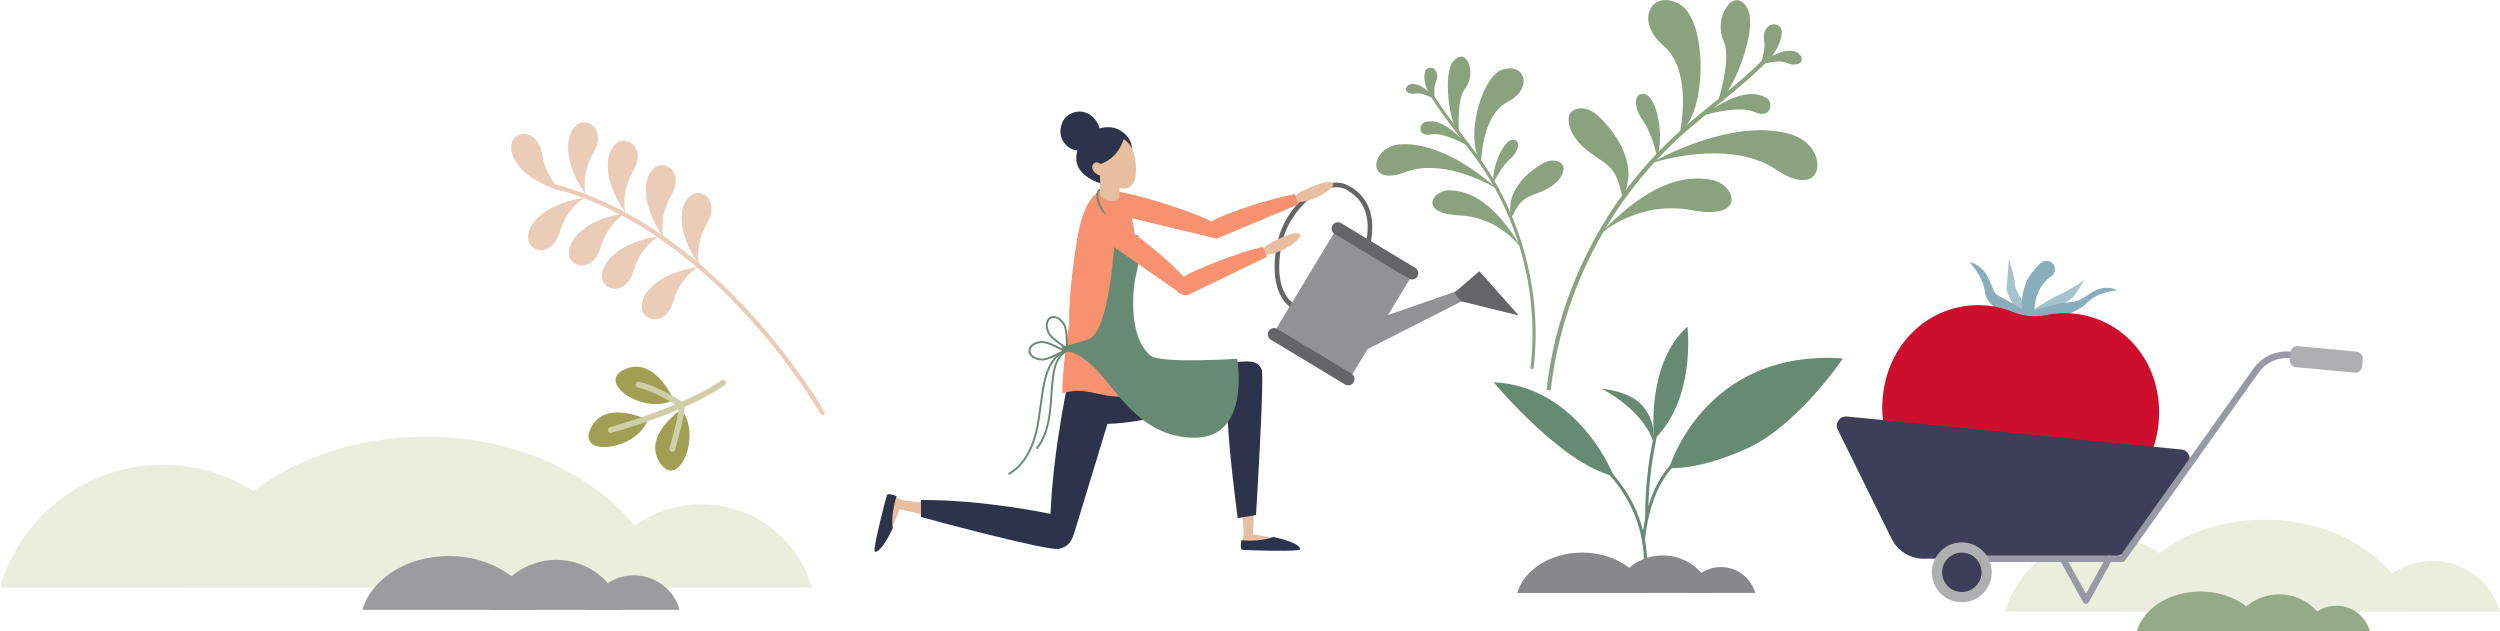
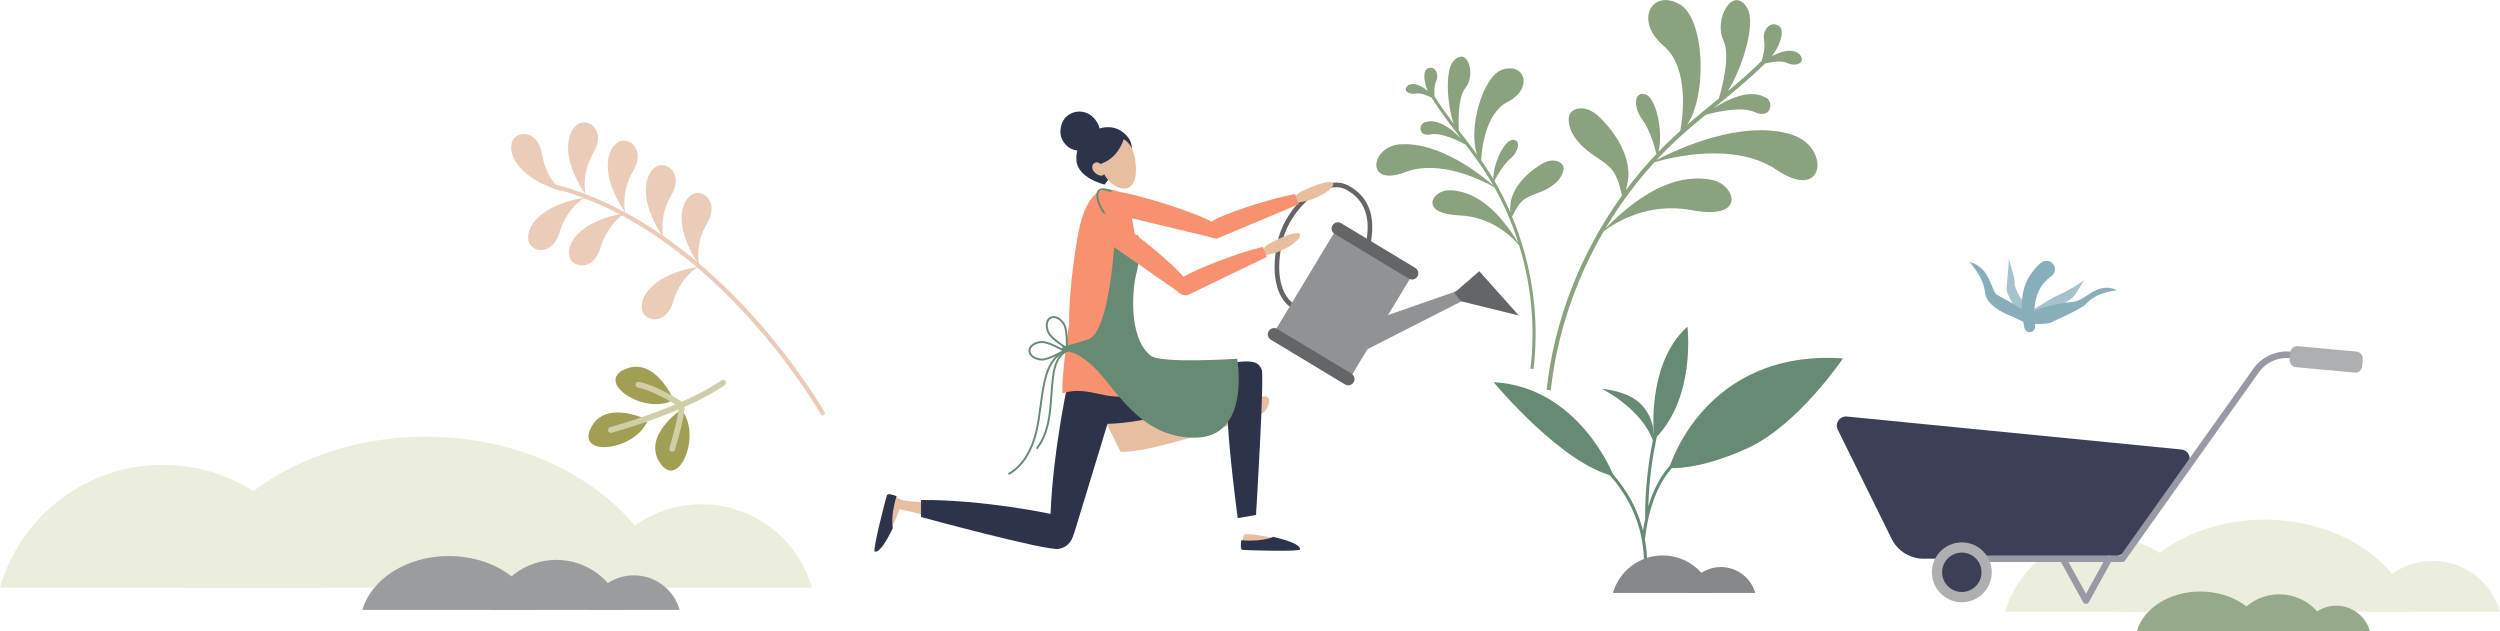
<svg xmlns="http://www.w3.org/2000/svg" id="Layer_2" viewBox="0 0 639.58 161.45">
  <defs>
    <style>.cls-1{stroke:#9799a4;stroke-linecap:round;stroke-linejoin:round;stroke-width:1.68px;}.cls-1,.cls-2{fill:none;}.cls-3{fill:#2d334a;}.cls-3,.cls-4,.cls-5,.cls-6,.cls-7,.cls-8,.cls-9,.cls-10,.cls-11,.cls-12,.cls-13,.cls-14,.cls-15,.cls-16,.cls-17,.cls-18,.cls-19,.cls-20,.cls-21{stroke-width:0px;}.cls-4{fill:#636567;}.cls-5{fill:#87888a;}.cls-6{fill:#88aebc;}.cls-7{fill:#95aa89;}.cls-8{fill:#9b9c9e;}.cls-9{fill:#3c3f57;}.cls-10{fill:#ce0e2d;}.cls-11{fill:#cfcea7;}.cls-12{fill:#aeafb0;}.cls-13{fill:#a6c2cd;}.cls-14{fill:#8aa27d;}.cls-15{fill:#a19f53;}.cls-16{fill:#909293;}.cls-17{fill:#678a74;}.cls-18{fill:#ebccb9;}.cls-19{fill:#ebeedc;}.cls-20{fill:#e8bea0;}.cls-21{fill:#f7916f;}.cls-2{stroke:#678a74;stroke-miterlimit:10;stroke-width:.5px;}</style>
  </defs>
  <g id="kestlikus_web">
    <g id="illustratsioon_02">
      <g id="illustratsioon">
        <path class="cls-18" d="m143.96,49.02s-4.27-3.13-5.27-9.5c-1-6.37-6.52-6.24-7.66-3.31s1.19,9.33,12.93,12.8Z" />
        <path class="cls-18" d="m149.82,49.79s-1.3-5.13,1.99-10.68c3.29-5.54-1.04-8.97-3.79-7.43-2.75,1.53-5.04,7.94,1.79,18.11Z" />
        <path class="cls-18" d="m149.62,50.53s-4.62,2.58-6.4,8.78c-1.77,6.2-7.23,5.4-8.01,2.34-.77-3.05,2.32-9.11,14.41-11.12Z" />
        <path class="cls-18" d="m160.08,54.47s-4.62,2.58-6.4,8.78c-1.77,6.2-7.23,5.4-8.01,2.34-.77-3.06,2.32-9.11,14.41-11.12Z" />
-         <path class="cls-18" d="m168.53,60.42s-4.62,2.58-6.4,8.78c-1.77,6.2-7.23,5.4-8.01,2.34-.77-3.05,2.32-9.11,14.41-11.12Z" />
        <path class="cls-18" d="m178.68,68.24s-4.62,2.58-6.4,8.78c-1.77,6.2-7.23,5.4-8.01,2.34-.77-3.05,2.32-9.11,14.41-11.12Z" />
        <path class="cls-18" d="m159.98,54.45s-1.3-5.13,1.99-10.68c3.29-5.54-1.04-8.97-3.79-7.43-2.75,1.53-5.04,7.94,1.79,18.11Z" />
        <path class="cls-18" d="m169.71,60.72s-1.3-5.13,1.99-10.68c3.29-5.54-1.04-8.97-3.79-7.43-2.75,1.53-5.04,7.94,1.79,18.11Z" />
        <path class="cls-18" d="m178.88,67.86s-1.3-5.13,1.99-10.68c3.29-5.54-1.04-8.97-3.79-7.43-2.75,1.53-5.04,7.94,1.79,18.11Z" />
        <path class="cls-18" d="m210.69,106.24c-.25.1-.54,0-.68-.24-.07-.12-6.8-11.88-18.55-24.83-10.82-11.93-28.24-27.32-49.74-32.95-.29-.08-.47-.38-.39-.67.08-.29.38-.47.67-.39,21.77,5.7,39.36,21.25,50.29,33.29,11.83,13.03,18.61,24.89,18.68,25.01.15.26.06.6-.21.75-.02.01-.05.02-.07.03Z" />
        <path class="cls-19" d="m622.35,143.48c8.19,0,15.09,5.49,17.23,12.99h-34.46c2.14-7.5,9.04-12.99,17.23-12.99Z" />
        <path class="cls-19" d="m538.36,137.34c12.06,0,22.23,8.09,25.38,19.14h-50.77c3.15-11.05,13.32-19.14,25.38-19.14Z" />
        <path class="cls-19" d="m617.14,156.47c-3.89-13.47-19.32-23.53-37.75-23.53s-33.86,10.06-37.75,23.53h75.5Z" />
        <path class="cls-19" d="m179.46,129.01c13.43,0,24.76,9.01,28.27,21.31h-56.55c3.51-12.31,14.84-21.31,28.27-21.31Z" />
        <path class="cls-19" d="m41.65,118.93c19.79,0,36.47,13.27,41.65,31.4H0c5.17-18.13,21.86-31.4,41.65-31.4Z" />
        <path class="cls-19" d="m170.9,150.32c-6.39-22.1-31.69-38.6-61.95-38.6s-55.56,16.51-61.95,38.6h123.89Z" />
        <path class="cls-8" d="m142.31,143.23c8.06,0,14.87,5.41,16.97,12.8h-33.95c2.11-7.39,8.91-12.8,16.97-12.8Z" />
        <path class="cls-8" d="m162.17,147.19c5.57,0,10.26,3.73,11.71,8.83h-23.43c1.46-5.1,6.15-8.83,11.71-8.83Z" />
        <path class="cls-8" d="m136.93,156.03c-2.28-7.89-11.31-13.78-22.11-13.78s-19.83,5.89-22.11,13.78h44.23Z" />
        <path class="cls-7" d="m583.11,152.05c5.92,0,10.91,3.97,12.46,9.4h-24.92c1.55-5.42,6.54-9.4,12.46-9.4Z" />
        <path class="cls-7" d="m597.7,154.96c4.09,0,7.53,2.74,8.6,6.48h-17.2c1.07-3.74,4.51-6.48,8.6-6.48Z" />
        <path class="cls-7" d="m579.16,161.45c-1.67-5.79-8.31-10.12-16.24-10.12s-14.56,4.33-16.24,10.12h32.47Z" />
        <path class="cls-15" d="m172.34,102.29s-4.76-11.25-12.5-7.82c-7.74,3.43,5.31,11.95,12.5,7.82Z" />
        <path class="cls-15" d="m165.71,107.44s-10.91-5.49-14.59,2.12c-3.68,7.62,11.78,5.68,14.59-2.12Z" />
        <path class="cls-15" d="m174.28,104.79s-10.17,6.76-5.37,13.73c4.8,6.97,10.77-7.43,5.37-13.73Z" />
        <path class="cls-11" d="m163.47,97.7c4.13.79,9.56,4.14,10.99,5.06,3.66-1.62,7.24-3.46,10.09-5.46.34-.24.81-.16,1.04.18.24.34.16.81-.18,1.04-2.65,1.87-6.09,3.73-10.27,5.58-.09,2.38-1.2,6.59-2.19,10.07-.1.36-.2.7-.22.79-.06.38-.41.66-.81.62-.15-.01-.28-.07-.39-.16-.19-.15-.31-.4-.28-.66.01-.11.03-.18.26-1.01.52-1.85,1.79-6.32,2.08-8.99-2,.85-4.15,1.69-6.45,2.52-5.89,2.13-10.61,3.43-10.66,3.44-.24.06-.48,0-.66-.13-.12-.1-.22-.23-.26-.39-.11-.4.13-.81.53-.92.12-.03,8.33-2.29,16.69-5.81-2.05-1.25-6.35-3.69-9.59-4.31-.41-.08-.67-.47-.6-.88.08-.41.47-.67.88-.6Z" />
      </g>
      <path class="cls-14" d="m458.46,34.45c-12.9-4.03-29.46,3.75-34.68,6.49,1.58-1.7,3.21-3.34,4.9-4.92,2.46-2.3,5.06-4.5,7.66-6.64,2.21-.62,9.03-2.31,12.56-.71,4.26,1.93,4.91-2.55,2.99-3.62-1.74-.97-5.37-2.5-13.57,2.69.26-.21.53-.43.79-.64,4.17-3.41,8.47-6.93,12.37-10.78.03-.02.06-.05.08-.07,1.62-.4,4.15-.83,5.59-.16,2.23,1.04,4.7.09,3.51-1.83-.98-1.58-3.87-1.81-7.33.08,2.24-2.94,3.34-6.66,1.77-7.7-2.23-1.48-4.31,1.07-3.78,3.76.31,1.59-.19,3.72-.65,5.21-2.74,2.71-5.69,5.26-8.66,7.72,3.53-5.49,7.38-17.21,4.97-21.29-3.55-6-8.7,2.85-6.05,8.36,1.81,3.77-.37,12.06-1.18,14.79-.45.37-.89.73-1.34,1.09-2.25,1.84-4.55,3.72-6.79,5.66,5.26-7.86,4.45-27.23-1.9-30.85-7.03-4.01-11.8,4.08-4.12,10.62,6.85,5.83,4.78,19,4.25,21.78-.65.58-1.29,1.16-1.92,1.75-1.25,1.17-2.46,2.37-3.65,3.6,1.3-5.26-.64-14.01-3.4-14.73-2.98-.77-3.02,3.43-.68,6.55,1.89,2.52,3.15,7.06,3.57,8.72-2.79,2.94-5.41,6.04-7.84,9.3.42-1.46.71-3.22.69-4.19-.11-5.13-2.97-9.84-6.48-13.58-.95-1.02-1.98-2-3.23-2.61-1.25-.61-2.76-.82-4.04-.25-.49.22-.94.55-1.21,1.01-.3.5-.36,1.1-.34,1.68.09,3.14,2.34,5.8,4.77,7.79,2.44,1.99,5.67,3.34,7.12,6.13,1.16,2.23,1.29,3.81,1.76,5.34-10.53,14.58-17.36,31.94-19.3,49.72l1.07.12c1.56-14.24,6.28-28.2,13.53-40.65,3.02-2.3,11.35-7.52,22.58-5.42,14.23,2.66,11.02-6.54,5.23-7.72-7.74-1.59-16.73,1.58-27.38,12.42,3.61-6.07,7.82-11.78,12.57-16.97,4.41-1.29,20.54-5.28,31.26,1.96,12.51,8.46,13.73-5.92,3.91-8.99Z" />
      <path class="cls-14" d="m358.21,36.93c9.95-.72,20.55,7.67,23.83,10.52-.85-1.49-1.74-2.94-2.69-4.37-1.38-2.07-2.88-4.09-4.38-6.07-1.48-.82-6.1-3.18-8.91-2.63-3.39.67-3.1-2.66-1.54-3.11,1.41-.4,4.28-.89,9.3,4.23-.15-.2-.31-.4-.46-.6-2.42-3.15-4.92-6.41-7.07-9.84-.02-.02-.03-.04-.05-.07-1.1-.56-2.84-1.3-3.99-1.06-1.78.37-3.4-.73-2.22-1.91.97-.97,3.09-.65,5.26,1.29-1.12-2.49-1.28-5.35.03-5.84,1.85-.69,2.92,1.49,2.08,3.34-.49,1.09-.49,2.71-.41,3.85,1.52,2.41,3.21,4.74,4.92,7.01-1.61-4.54-2.4-13.62.02-16.14,3.56-3.72,5.77,3.52,2.94,7.03-1.94,2.41-1.77,8.73-1.65,10.83.26.34.52.68.78,1.01,1.31,1.7,2.64,3.44,3.93,5.22-2.46-6.54,1.39-20.32,6.57-21.86,5.73-1.7,7.79,4.93,1.17,8.33-5.91,3.03-6.64,12.85-6.73,14.94.37.53.73,1.05,1.09,1.58.7,1.05,1.37,2.12,2.01,3.2-.04-4,2.83-9.97,4.93-10.02,2.27-.05,1.59,2.98-.61,4.83-1.78,1.49-3.46,4.54-4.04,5.67,1.51,2.58,2.87,5.26,4.06,8.01-.06-1.12.03-2.43.21-3.13.94-3.67,3.8-6.57,6.95-8.67.86-.57,1.76-1.1,2.76-1.33,1-.23,2.13-.12,2.94.5.31.24.58.55.7.93.13.41.07.85-.04,1.26-.59,2.24-2.66,3.77-4.75,4.79-2.09,1.02-4.64,1.45-6.15,3.21-1.21,1.41-1.57,2.52-2.17,3.55,5.11,12.25,7.09,25.89,5.49,39l-.79-.1c1.28-10.5.25-21.33-2.87-31.5-1.78-2.16-6.89-7.32-15.32-7.71-10.68-.49-6.82-6.56-2.46-6.43,5.83.17,11.76,3.96,17.59,13.55-1.57-4.98-3.63-9.79-6.17-14.32-2.95-1.67-13.88-7.26-22.8-3.86-10.42,3.97-8.87-6.58-1.29-7.13Z" />
      <path class="cls-4" d="m326.73,73.33c-.9-3.05-.87-6.87.07-11.35h0c1.24-5.89,5.81-11.89,10.88-14.26,2.69-1.26,5.2-1.35,7.25-.26,3.57,1.89,5.6,4.9,6.05,8.94.38,3.41-.38,7.47-2.27,12.08-1.68,4.09-4.28,7.53-7.32,9.69-3.12,2.21-6.35,2.81-9.09,1.69-.49-.2-.95-.43-1.39-.7-2.02-1.24-3.43-3.19-4.2-5.81Zm17.65-24.82c-2.16-1.15-4.56-.48-6.19.28-2.24,1.05-4.49,2.95-6.36,5.35-1.92,2.48-3.29,5.35-3.87,8.08-.9,4.29-.93,7.91-.09,10.78.83,2.83,2.47,4.76,4.89,5.75,2.35.96,5.17.41,7.95-1.56,2.86-2.02,5.31-5.28,6.91-9.17,1.81-4.42,2.54-8.28,2.19-11.49-.37-3.36-1.97-5.93-4.76-7.63-.22-.13-.44-.26-.67-.39Z" />
      <rect class="cls-16" x="331.94" y="62.11" width="22.68" height="32.26" transform="translate(596.87 322.49) rotate(-148.91)" />
      <path class="cls-4" d="m341.44,59.84l18.98,11.44c.76.46,1.74.21,2.2-.55h0c.46-.76.21-1.74-.55-2.2l-18.98-11.44c-.76-.46-1.74-.21-2.2.55h0c-.46.76-.21,1.74.55,2.2Z" />
      <path class="cls-4" d="m325.12,86.91l18.98,11.44c.76.46,1.74.21,2.2-.55h0c.46-.76.21-1.74-.55-2.2l-18.98-11.44c-.76-.46-1.74-.21-2.2.55h0c-.46.76-.21,1.74.55,2.2Z" />
      <polygon class="cls-16" points="343.54 84.63 346.95 90.8 376.33 75.85 375.49 73.5 343.54 84.63" />
      <polygon class="cls-4" points="388.55 80.71 373.87 77.1 372.04 74.93 378.45 69.38 388.55 80.71" />
-       <path class="cls-20" d="m282.6,107.42c-4.91-.48-6.01-2.95-6.15-4.72-.04-.12-.07-.23-.1-.36-.27-1.45.72-2.84,2.19-3.05l40.74-6.04c.64-.1,1.24.34,1.36.97.04.21.02.42-.05.62-.23,1.51-1.27,2.79-2.74,3.31-7.65,2.69-28.88,9.9-35.26,9.28Z" />
+       <path class="cls-20" d="m282.6,107.42l40.74-6.04c.64-.1,1.24.34,1.36.97.04.21.02.42-.05.62-.23,1.51-1.27,2.79-2.74,3.31-7.65,2.69-28.88,9.9-35.26,9.28Z" />
      <path class="cls-20" d="m276.05,98.84c2.52-4.24,5.22-4.18,6.89-3.55.12.01.24.03.36.07,1.43.38,2.26,1.86,1.83,3.28l-11.89,39.43c-.19.62-.83.98-1.46.82-.21-.06-.39-.16-.54-.31-1.27-.85-1.98-2.34-1.82-3.89.82-8.07,3.35-30.34,6.63-35.85Z" />
      <path class="cls-20" d="m271.88,133.99c1.28.97,1.84,1.91,1.59,3.23-.27,1.45-1.7,2.39-3.14,2.06l-40.19-9c-.63-.14-1.04-.76-.92-1.4s.72-1.07,1.37-.97l1.76.27c28.11,2.94,34.8,2.71,39.53,5.8Z" />
      <path class="cls-20" d="m230.63,127.9s-2.79-1.55-3.08-1.06c-.29.49-3.58,12.67-3.25,13.67.33,1,1.8-1.44,1.8-1.44,0,0,2.88-5.44,3.99-8.7,0,0,.73-2.42.55-2.46Z" />
      <path class="cls-3" d="m228.41,135.1c-.27-1.4-.16-3.6.37-6,.17-.77.38-1.49.6-2.17-1.05-.4-2.3-.76-2.48-.24-.32.9-3.73,14.19-3.12,14.41,1.19.43,3.17-2.9,4.63-6Z" />
      <path class="cls-3" d="m273.53,96.33s-4.1,18.24-4.77,35.14c0,0-16.9-3.64-33.13-3.56v4.37s32.32,8.77,35.27,8.14c2.95-.63,3.49-2.78,4.02-4.39.54-1.61,12.07-39.7,12.07-39.7h-13.47Z" />
      <path class="cls-20" d="m318.24,136.76s-.9,3.06-.36,3.24c.54.18,13.15.72,14.05.18.9-.54-1.8-1.44-1.8-1.44,0,0-5.94-1.62-9.37-1.98,0,0-2.52-.18-2.52,0Z" />
-       <path class="cls-20" d="m316.49,95.16c.72-1.44,1.54-2.16,2.88-2.16,1.48,0,2.66,1.22,2.61,2.7l-1.41,41.16c-.02.65-.55,1.16-1.2,1.16s-1.18-.51-1.2-1.16l-.06-1.78c-2.31-28.17-3.78-34.7-1.62-39.92Z" />
      <path class="cls-3" d="m325.74,137.36c-1.31.57-3.48.95-5.93.95-.79,0-1.54-.04-2.25-.11-.16,1.11-.24,2.41.3,2.47.95.11,14.66.53,14.74-.11.16-1.26-3.52-2.45-6.86-3.2Z" />
      <path class="cls-3" d="m278.4,108.14s11.96,2.66,35.96-7.79c0,0-1.74,1.22,2.28,32.2l4.69-.8s2.21-35.81,1.44-37.28c-.77-1.48-1.58-2.78-8.55-1.46-6.97,1.32-30.35,3.34-30.35,3.34l-8.55.27v8.45l3.06,3.08Z" />
      <path class="cls-21" d="m271.91,100.6c-.51.16.42-10.33,1.63-17.84-.27-6.51,1.7-22.05,3.19-26.75,1.87-5.91,4.82-9.15,9.74-6.79,1.55.74,3.02,5.1,3.67,9.73.65,4.63,1.57,3.7-.98,10.49-.91,2.41,1.37,18.76,2.5,23.08.32,1.24.79,5.46,1.41,6.77-.9.65-1.75,1.11-2.74,1.47-6.79,2.46-11.63-2.36-18.42-.16Z" />
      <path class="cls-20" d="m331.06,51.23c.2-.95.83-1.76,1.71-2.18,2.25-1.08,6.57-2.97,7.98-2.35,1.94.85-4.73,5.36-9.79,5.07l.11-.54Z" />
      <path class="cls-21" d="m331.34,49.65c-5.7.94-17.76,4.84-20.89,6.73-2.6,1.57-1.61,3.13-1.59,3.2.24.9,1.82,1.67,2.86,1.3l20.48-8.61-.86-2.63Z" />
      <path class="cls-21" d="m285.5,48.97c-3.38-.3-3.27,2.6-3.3,2.68-.36.95.81,2.55,2,2.9l26.92,6.47c.42.15.68-.55.84-.97.05-.14.07-.28.05-.42.04-1.05-.76-2.19-1.69-2.72-4.83-2.79-20.42-7.54-24.82-7.94Z" />
      <path class="cls-17" d="m285.25,60.09s-1.17,24.89-6.85,26.73c-5.69,1.84-6.63,1.81-6.63,1.81v1.61s1.95-1.84,7.66,3.28c5.71,5.12,11.73,18.47,26.22,18.46,14.48,0,10.86-20.2,10.86-20.2,0,0-19.62,1.31-22.17-.8-6-4.96-4.42-17.97-3.71-20.65.71-2.68,1.58-7.88.45-10.23,0,0-3.29,1.24-5.83,0Z" />
      <path class="cls-20" d="m322.86,64.75c.15-.96.74-1.8,1.59-2.26,2.19-1.19,6.4-3.3,7.84-2.76,1.98.75-4.44,5.6-9.52,5.57l.08-.55Z" />
      <path class="cls-21" d="m323.06,63.16c-5.64,1.24-17.48,5.76-20.51,7.82-2.52,1.7-1.45,3.21-1.42,3.28.28.89,1.9,1.57,2.93,1.14l20.01-9.66-1-2.58Z" />
      <path class="cls-2" d="m273.53,89.54c-1.77.32-3.28,1.53-4.3,3.01s-1.57,3.23-1.98,4.98c-.99,4.3-1.12,8.76-2.16,13.04-1.04,4.28-3.22,8.59-7.09,10.71" />
      <path class="cls-2" d="m273.53,89.54c-1.32.41-2.36,1.48-2.99,2.7-.64,1.22-.92,2.6-1.11,3.97-.45,3.19-.45,6.44-.88,9.63-.43,3.2-1.34,6.43-3.34,8.95" />
      <path class="cls-2" d="m272.2,89.74s-3.78,2.24-5.57,2.24-3.26-1-3.26-2.24,1.46-2.24,3.26-2.24,5.57,2.24,5.57,2.24Z" />
      <path class="cls-2" d="m272.91,89.09s-3.76-2.28-4.6-3.87c-.85-1.59-.64-3.35.45-3.93,1.09-.58,2.67.23,3.51,1.82.85,1.59.64,5.98.64,5.98Z" />
      <path class="cls-2" d="m284.33,48.95s-4.75-2.25-3.35,2.52c1.4,4.77,7.9,9.51,7.9,9.51" />
      <path class="cls-3" d="m282.56,47.21s-6.92-1.61-7.19-6.28c-.37-6.26,7.16-10.59,11.73-7.23,2.97,2.19,2.53,4.65,2.14,5.31s-6.68,8.19-6.68,8.19Z" />
      <path class="cls-3" d="m289.51,37.83s-4.41-1.62-5.06-3.16c-.65-1.54,1.62-1.34,1.62-1.34,0,0,2.92,1.09,3.44,4.5Z" />
      <path class="cls-3" d="m279.03,37.9s4.13-3.17,1.38-7.02c-2.75-3.86-7.56-2.43-8.68.55-1.24,3.31.41,5.37,1.79,6.34,1.38.96,3.86,1.1,5.51.14Z" />
-       <path class="cls-20" d="m281.19,41.28l5.02-.35c.05.69.4,7.23.08,9.69-.2.75-1.46,1.07-2.81.7-1.21-.33-2.07-1.09-2.09-1.79h0c.19-1.47-.02-5.84-.19-8.24Z" />
      <path class="cls-20" d="m281.54,42.01c.76,3.96,4.14,6.64,6.56,6.18,2.42-.46,2.97-3.9,2.21-7.86-.76-3.96-3.11-5.6-5.53-5.14-2.42.46-4,2.86-3.24,6.82Z" />
      <path class="cls-3" d="m287.71,34.78s-1.01,5.31-5.94,7.09c-2.54.92-3.35-3.08-3.35-3.08l2.52-3.79s2.05-1.61,3.61-1.44c.13.01,3.17,1.21,3.17,1.21Z" />
      <path class="cls-20" d="m279.59,43.46c.39.92,1.81,1.71,2.48,1.43.67-.28.52-1.1.12-2.02s-1.3-1.55-1.97-1.27c-.67.28-1.02.95-.63,1.87Z" />
      <path class="cls-21" d="m282.76,54.68c-3.04-1.51-3.99,1.24-4.05,1.3-.68.75-.17,2.67.81,3.43l22.73,15.81c.34.29.83-.27,1.13-.6.1-.11.17-.24.2-.38.41-.96.09-2.31-.58-3.15-3.49-4.36-16.29-14.45-20.24-16.41Z" />
      <path class="cls-17" d="m427.04,119.74s8.86-30.46,44.46-28.05c0,0-11.5,17.02-24.26,22.9-12.81,5.9-20.2,5.14-20.2,5.14Z" />
      <path class="cls-17" d="m412.85,121.81s-8.7-22.81-30.74-24.04c0,0,17.36,20.99,30.74,24.04Z" />
      <path class="cls-17" d="m423.19,112.4s-2.33-19.08,8.51-28.85c0,0,2.29,18.37-8.51,28.85Z" />
      <path class="cls-17" d="m434.29,115.33l-.08-.39-.08-.39c-.12.02-3.03.64-6.23,3.84-3.07,3.07-5,7.11-6.2,11.13.37-13.95,3.82-24.05,3.86-24.16l-.75-.26c-.04.12-4.04,11.82-3.93,27.45h.04c-.24,1.09-.43,2.16-.59,3.19-.98-3.85-2.5-7-3.94-9.35-2.98-4.89-6.15-7.44-6.29-7.55l-.49.62s3.2,2.57,6.1,7.34c2.69,4.4,5.68,11.65,4.7,21.16l.79.08c.38-3.73.17-7.12-.4-10.13h.04c.64-5.79,2.47-13.77,7.58-18.91,3.04-3.06,5.84-3.67,5.87-3.67Z" />
      <path class="cls-17" d="m409.82,99.47s10.6,5.28,13.23,13.82c0,0,.95-5.39-3.07-9.71-3.41-3.66-10.15-4.11-10.15-4.11Z" />
      <path class="cls-5" d="m425.37,142.1c6.05,0,11.15,4.06,12.73,9.6h-25.46c1.58-5.54,6.68-9.6,12.73-9.6Z" />
      <path class="cls-5" d="m440.27,145.07c4.17,0,7.69,2.8,8.78,6.62h-17.57c1.09-3.82,4.61-6.62,8.78-6.62Z" />
-       <path class="cls-5" d="m421.33,151.7c-1.71-5.92-8.48-10.33-16.58-10.33s-14.87,4.42-16.58,10.33h33.16Z" />
      <path class="cls-13" d="m518.99,79.91s6.26-3.84,7.02-4.15c1.76-.7,6.04-3.04,7.24-4.21,0,0-2.26,3.95-3.05,4.6-.78.65-4.51,3.12-4.51,3.12l-4.64,2.26-2.05-1.61Z" />
      <path class="cls-13" d="m515.59,78.84s-2.27-3.75-2.26-4.82.75-7.18.51-7.9c0,0,1.7,4.92,1.6,6.43-.1,1.51,2.04,4.25,2.46,5.49.43,1.24.23,2.1.23,2.1l-2.54-1.3Z" />
      <path class="cls-6" d="m525.43,67.8c-.6-1.03-1.92-1.38-2.96-.78l-.11.07-.06.04-.05.03c-.06.04-.13.09-.18.13l-.08.06-.07.06-.07.06-.07.06c-.18.16-.33.31-.48.46-.29.3-.54.58-.78.88-.24.29-.47.59-.7.89-.22.3-.44.61-.66.95-.11.17-.22.35-.34.56-.03.05-.06.11-.09.17l-.02.05s-.02.03-.02.04l-.03.07-.12.26c-.08.18-.15.35-.23.53-.07.18-.14.36-.21.54-.13.36-.25.74-.35,1.11-.1.37-.19.75-.26,1.13-.07.38-.13.76-.17,1.14-.04.38-.07.76-.08,1.14-.03.75,0,1.5.05,2.22.12,1.45.36,2.83.61,4.18.13.69.77,1.19,1.48,1.13.76-.06,1.33-.74,1.27-1.5h0c-.11-1.34-.21-2.66-.18-3.91.03-1.26.18-2.45.52-3.57.17-.56.38-1.1.63-1.62.06-.13.13-.26.2-.39.07-.13.14-.26.21-.38l.11-.19.03-.05s0-.01,0-.02h0s.04-.06.04-.06c.06-.08.13-.19.22-.3.17-.22.36-.45.56-.68.2-.23.41-.45.62-.66.21-.21.42-.42.62-.59.1-.09.2-.16.28-.22l.03-.02.03-.02s.02-.01.03-.02h.02s.02-.02.03-.03c0,0,0,0,0,0h0s0,0,0,0c1.03-.6,1.38-1.92.78-2.96Z" />
      <path class="cls-6" d="m524.46,82.62s8.02-3.56,9-4.69c2.93-3.37,8.15-3.63,8.15-3.63,0,0-1.83-1.22-4.47-.41-2.64.8-4.22,3.02-6.79,3.32-2.57.3-11.29,1.5-11.87,4.07-.58,2.57,5.98,1.34,5.98,1.34Z" />
      <path class="cls-6" d="m514.7,80.93s-6.54-2.19-6.88-6.14c-.34-3.95-3.97-7.74-3.97-7.74,0,0,1.7.2,3.49,2.04,1.79,1.84,2.54,5.7,3.52,6.31.98.61,6.68,3.48,7.7,4.79,1.02,1.31.41,2.8.41,2.8l-4.28-2.07Z" />
-       <path class="cls-10" d="m530.27,80.2c-2.29-.21-4.55-.07-6.71.39-2.89.61-5.91.33-8.64-.8-2.04-.85-4.23-1.4-6.53-1.62-13.45-1.24-25.36,8.67-26.73,23.51s9.55,29.1,23,30.34c3.93.36,15.48,1.43,19.41,1.8,13.45,1.24,26.8-10.77,28.17-25.61,1.37-14.84-8.52-26.77-21.97-28.01Z" />
      <path class="cls-9" d="m492.12,142.93h45.94c3.45,0,6.68-1.73,8.6-4.6l13.14-19.71c.98-1.47.04-3.45-1.72-3.62l-85.59-8.44c-1.82-.18-3.14,1.72-2.33,3.36l13.77,27.92c1.54,3.12,4.72,5.1,8.2,5.1Z" />
      <path class="cls-1" d="m599.3,91.99l-13.4-1.2c-3.42-.31-6.75,1.23-8.74,4.03l-34.2,48.12h-35.78" />
      <circle class="cls-12" cx="501.9" cy="146.39" r="7.66" transform="translate(-20.21 119.23) rotate(-13.28)" />
      <circle class="cls-9" cx="501.9" cy="146.39" r="5.04" transform="translate(-20.21 119.23) rotate(-13.28)" />
      <polyline class="cls-1" points="539.56 142.93 533.66 153.64 527.85 143.11" />
      <rect class="cls-12" x="585.85" y="89.21" width="18.59" height="5.4" rx="1.72" ry="1.72" transform="translate(1179.29 238.23) rotate(-174.72)" />
    </g>
  </g>
</svg>